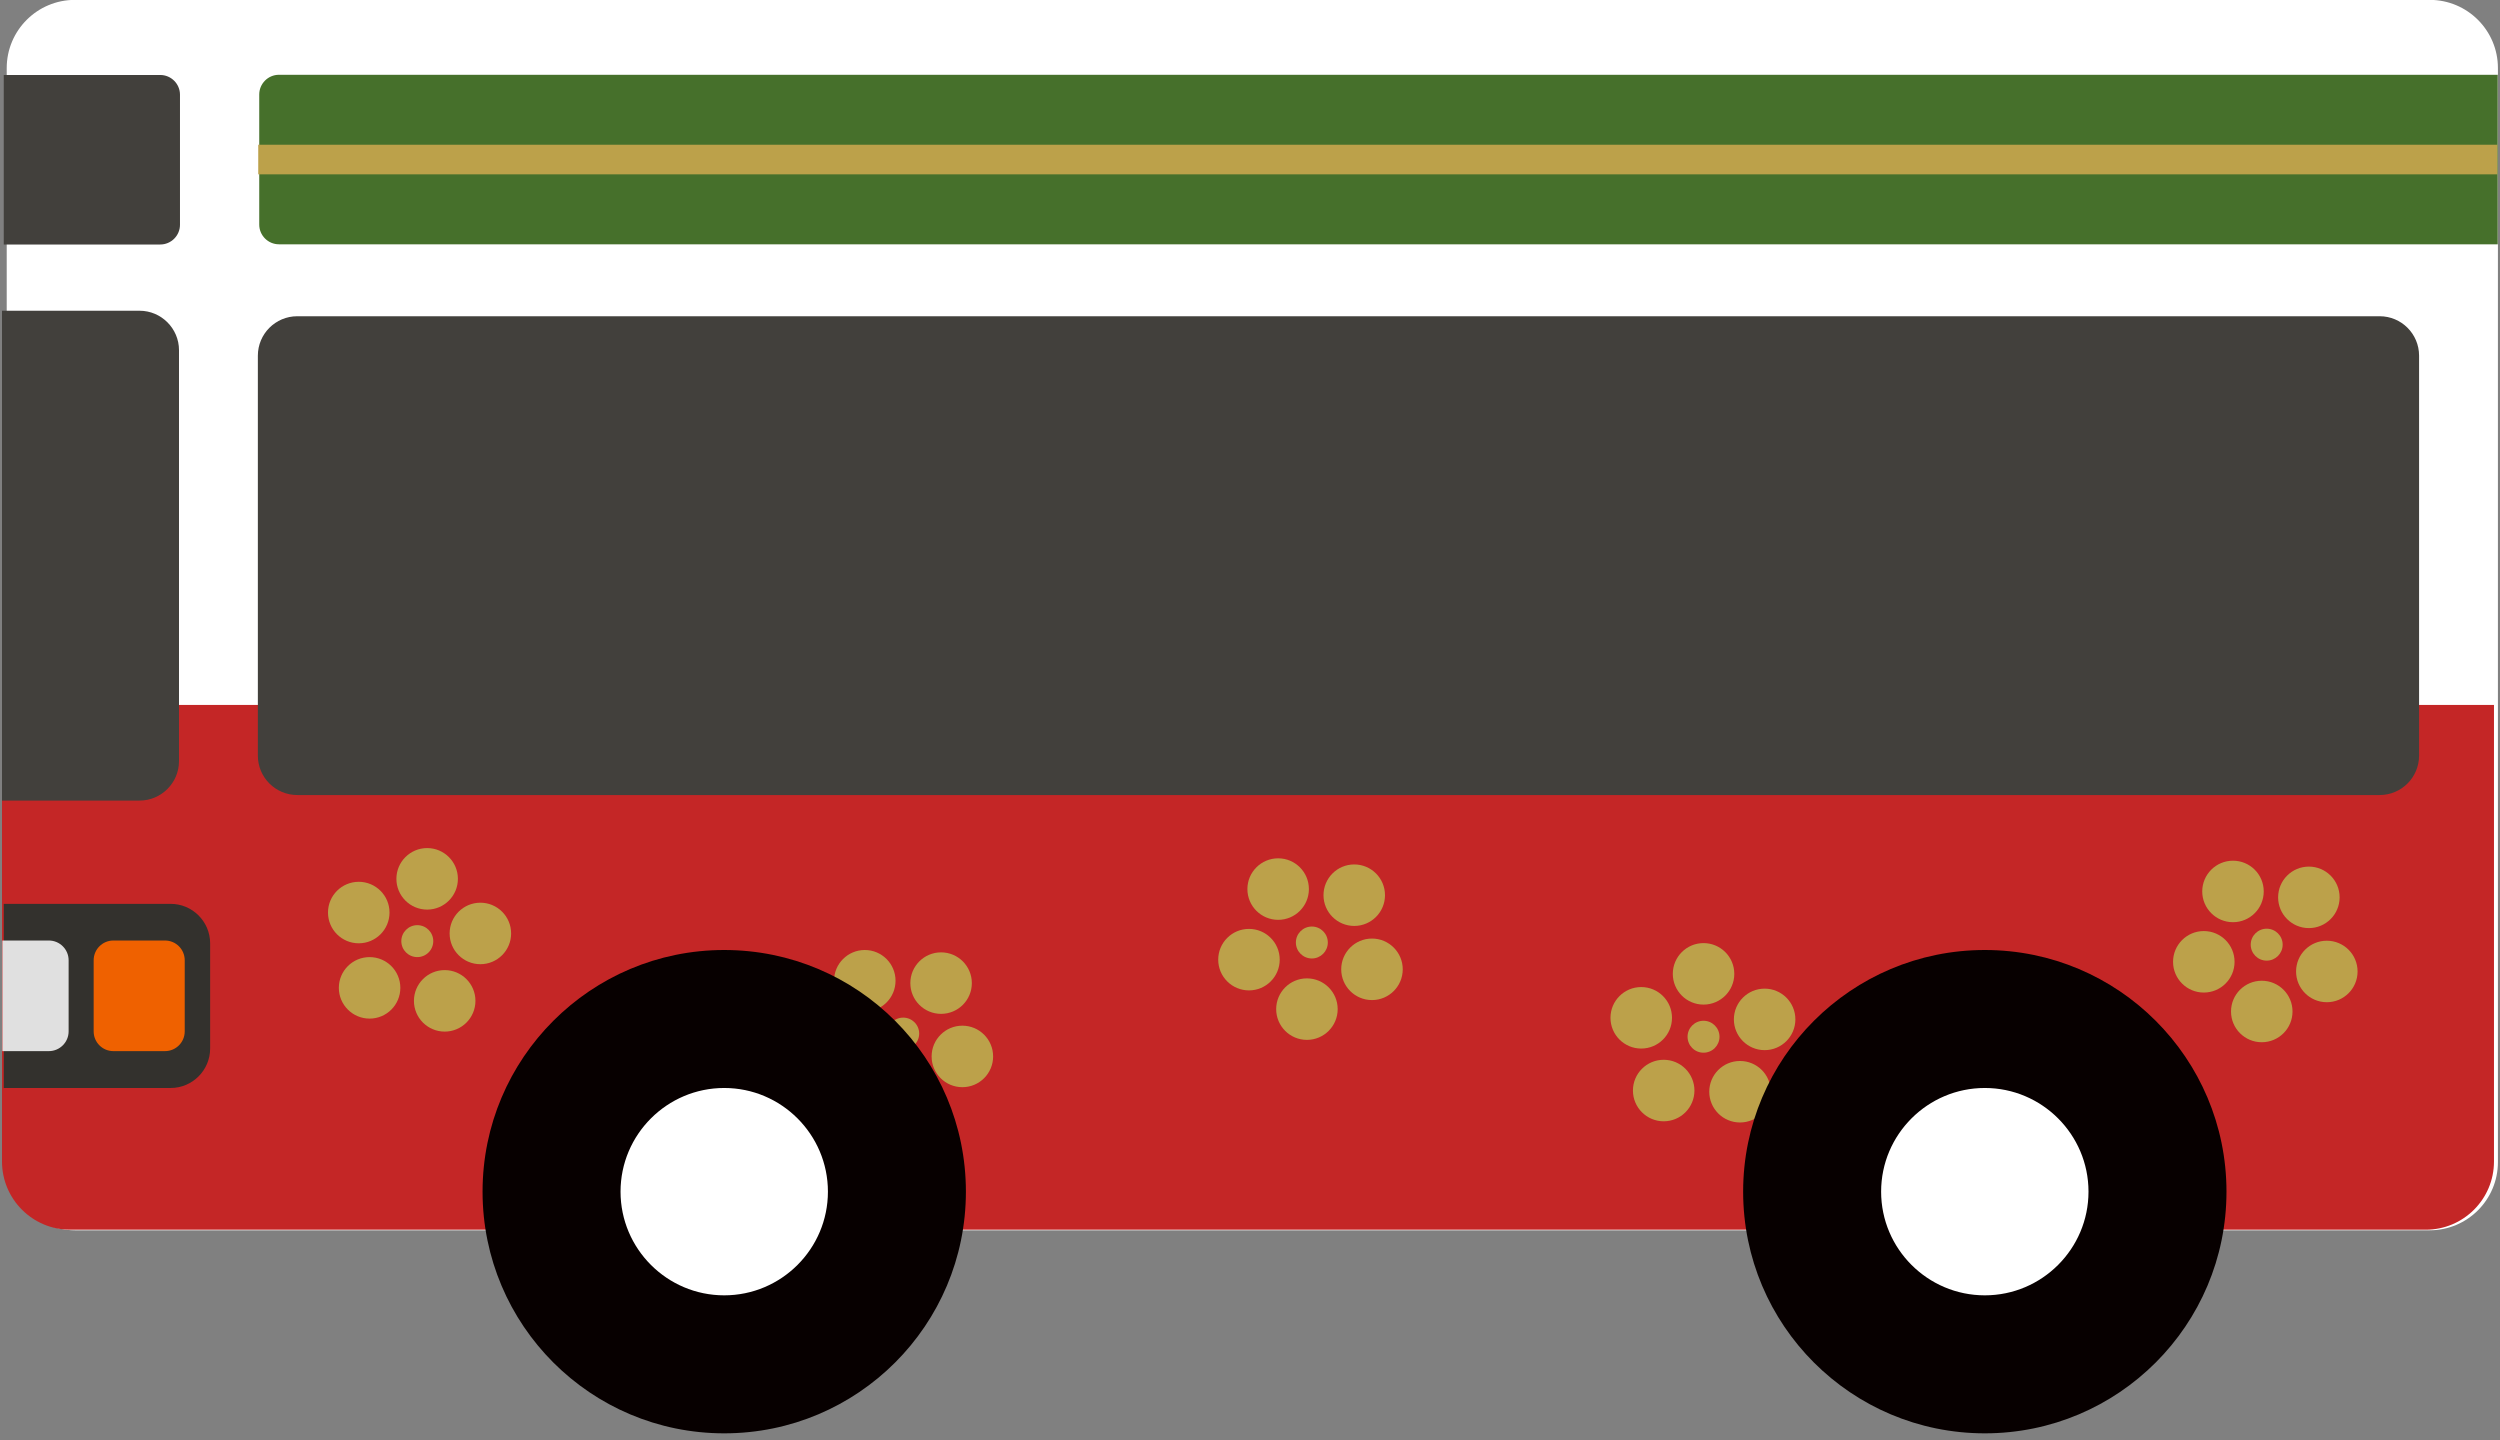
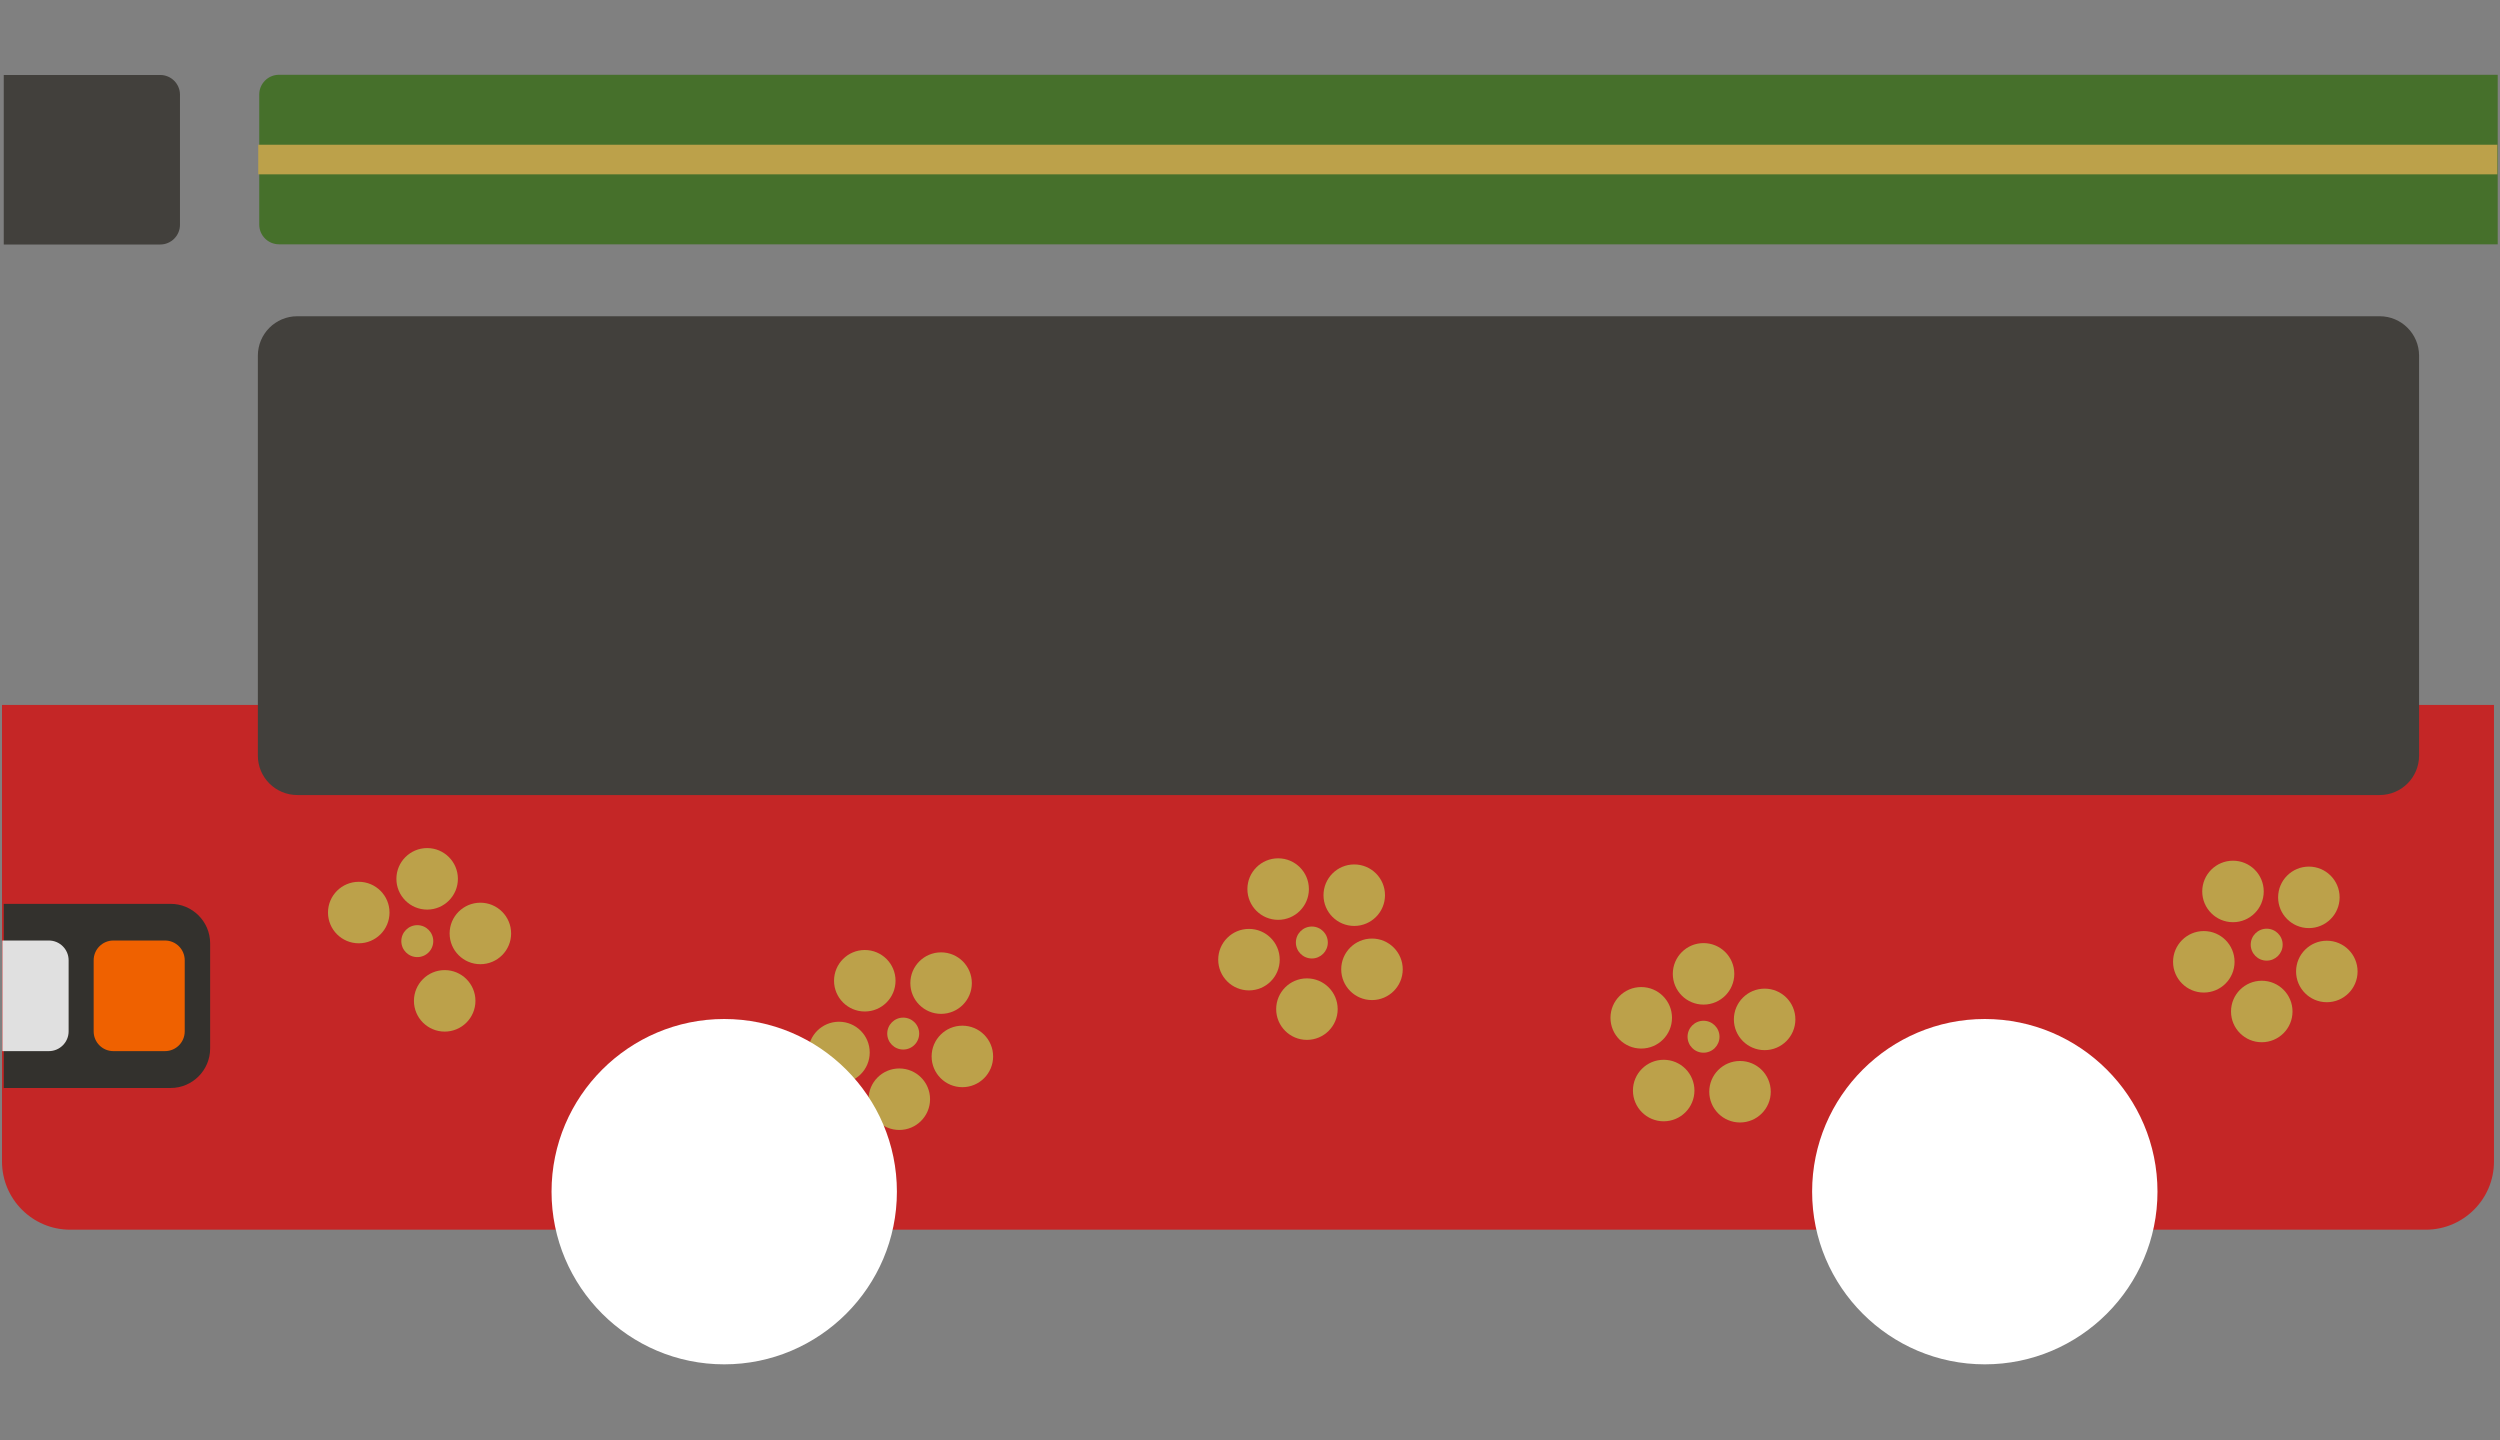
<svg xmlns="http://www.w3.org/2000/svg" viewBox="0 0 125 72" fill="none">
  <rect x="0" y="0" width="125" height="72" fill="#808080" stroke="none" />
  <g clip-path="url(#clip0_2070_4162)">
-     <path d="M121.486 -0.006H3.746C1.863 -0.006 0.336 1.52 0.336 3.404V58.105C0.336 59.988 1.863 61.515 3.746 61.515H121.486C123.369 61.515 124.896 59.988 124.896 58.105V3.404C124.896 1.52 123.369 -0.006 121.486 -0.006Z" fill="white" />
    <path d="M0.1 35.248H124.699V58.075C124.699 59.958 123.171 61.485 121.289 61.485H3.51C1.627 61.485 0.1 59.958 0.1 58.075V35.248Z" fill="#C42626" />
    <path d="M0.188 45.193H8.536C9.62 45.193 10.507 46.08 10.507 47.164V52.427C10.507 53.512 9.62 54.399 8.536 54.399H0.188V45.193Z" fill="#33312D" />
-     <path d="M0.1 15.537H6.979C8.063 15.537 8.95 16.424 8.95 17.508V38.058C8.95 39.142 8.063 40.029 6.979 40.029H0.1V15.537Z" fill="#42403C" />
    <path d="M0.188 3.749H8.013C8.555 3.749 8.999 4.192 8.999 4.734V11.239C8.999 11.781 8.555 12.225 8.013 12.225H0.188V3.749Z" fill="#42403C" />
    <path d="M13.947 3.739H124.887V12.215H13.947C13.405 12.215 12.962 11.772 12.962 11.23V4.725C12.962 4.183 13.405 3.739 13.947 3.739Z" fill="#46702B" />
    <path d="M8.25 47.026H5.668C5.124 47.026 4.683 47.468 4.683 48.012V51.57C4.683 52.114 5.124 52.556 5.668 52.556H8.25C8.795 52.556 9.236 52.114 9.236 51.57V48.012C9.236 47.468 8.795 47.026 8.25 47.026Z" fill="#EF6100" />
    <path d="M0.119 47.026H2.445C2.987 47.026 3.431 47.47 3.431 48.012V51.57C3.431 52.112 2.987 52.556 2.445 52.556H0.119V47.026Z" fill="#E0E0E0" />
    <path d="M118.983 15.812H14.864C13.775 15.812 12.893 16.695 12.893 17.784V37.781C12.893 38.87 13.775 39.752 14.864 39.752H118.983C120.071 39.752 120.954 38.87 120.954 37.781V17.784C120.954 16.695 120.071 15.812 118.983 15.812Z" fill="#42403C" />
    <path d="M85.177 50.23C86.026 50.23 86.715 49.542 86.715 48.693C86.715 47.843 86.026 47.155 85.177 47.155C84.328 47.155 83.64 47.843 83.64 48.693C83.64 49.542 84.328 50.23 85.177 50.23Z" fill="#BCA14A" />
    <path d="M82.062 52.428C82.911 52.428 83.6 51.74 83.6 50.891C83.6 50.041 82.911 49.353 82.062 49.353C81.213 49.353 80.524 50.041 80.524 50.891C80.524 51.74 81.213 52.428 82.062 52.428Z" fill="#BCA14A" />
    <path d="M83.185 56.065C84.034 56.065 84.722 55.376 84.722 54.527C84.722 53.678 84.034 52.989 83.185 52.989C82.336 52.989 81.647 53.678 81.647 54.527C81.647 55.376 82.336 56.065 83.185 56.065Z" fill="#BCA14A" />
    <path d="M87 56.124C87.85 56.124 88.538 55.435 88.538 54.586C88.538 53.737 87.85 53.049 87 53.049C86.151 53.049 85.463 53.737 85.463 54.586C85.463 55.435 86.151 56.124 87 56.124Z" fill="#BCA14A" />
    <path d="M88.232 52.507C89.081 52.507 89.769 51.818 89.769 50.969C89.769 50.12 89.081 49.432 88.232 49.432C87.383 49.432 86.694 50.12 86.694 50.969C86.694 51.818 87.383 52.507 88.232 52.507Z" fill="#BCA14A" />
    <path d="M85.176 52.635C85.617 52.635 85.975 52.278 85.975 51.837C85.975 51.396 85.617 51.038 85.176 51.038C84.735 51.038 84.378 51.396 84.378 51.837C84.378 52.278 84.735 52.635 85.176 52.635Z" fill="#BCA14A" />
    <path d="M63.908 45.992C64.757 45.992 65.445 45.303 65.445 44.454C65.445 43.605 64.757 42.916 63.908 42.916C63.059 42.916 62.37 43.605 62.37 44.454C62.37 45.303 63.059 45.992 63.908 45.992Z" fill="#BCA14A" />
    <path d="M62.449 49.52C63.298 49.52 63.986 48.832 63.986 47.983C63.986 47.133 63.298 46.445 62.449 46.445C61.599 46.445 60.911 47.133 60.911 47.983C60.911 48.832 61.599 49.52 62.449 49.52Z" fill="#BCA14A" />
    <path d="M65.346 51.994C66.195 51.994 66.884 51.306 66.884 50.457C66.884 49.608 66.195 48.919 65.346 48.919C64.497 48.919 63.809 49.608 63.809 50.457C63.809 51.306 64.497 51.994 65.346 51.994Z" fill="#BCA14A" />
    <path d="M68.599 50.004C69.448 50.004 70.137 49.315 70.137 48.466C70.137 47.617 69.448 46.928 68.599 46.928C67.75 46.928 67.061 47.617 67.061 48.466C67.061 49.315 67.75 50.004 68.599 50.004Z" fill="#BCA14A" />
    <path d="M67.712 46.297C68.561 46.297 69.25 45.609 69.25 44.76C69.25 43.911 68.561 43.222 67.712 43.222C66.863 43.222 66.175 43.911 66.175 44.76C66.175 45.609 66.863 46.297 67.712 46.297Z" fill="#BCA14A" />
    <path d="M65.592 47.924C66.033 47.924 66.391 47.566 66.391 47.125C66.391 46.684 66.033 46.327 65.592 46.327C65.151 46.327 64.794 46.684 64.794 47.125C64.794 47.566 65.151 47.924 65.592 47.924Z" fill="#BCA14A" />
    <path d="M111.65 46.11C112.499 46.11 113.187 45.421 113.187 44.572C113.187 43.723 112.499 43.035 111.65 43.035C110.801 43.035 110.112 43.723 110.112 44.572C110.112 45.421 110.801 46.11 111.65 46.11Z" fill="#BCA14A" />
    <path d="M110.191 49.628C111.04 49.628 111.728 48.94 111.728 48.091C111.728 47.242 111.04 46.553 110.191 46.553C109.342 46.553 108.653 47.242 108.653 48.091C108.653 48.94 109.342 49.628 110.191 49.628Z" fill="#BCA14A" />
    <path d="M113.088 52.112C113.937 52.112 114.626 51.424 114.626 50.575C114.626 49.725 113.937 49.037 113.088 49.037C112.239 49.037 111.551 49.725 111.551 50.575C111.551 51.424 112.239 52.112 113.088 52.112Z" fill="#BCA14A" />
    <path d="M116.341 50.111C117.19 50.111 117.879 49.423 117.879 48.574C117.879 47.724 117.19 47.036 116.341 47.036C115.492 47.036 114.804 47.724 114.804 48.574C114.804 49.423 115.492 50.111 116.341 50.111Z" fill="#BCA14A" />
    <path d="M115.444 46.405C116.293 46.405 116.981 45.717 116.981 44.868C116.981 44.019 116.293 43.33 115.444 43.33C114.595 43.33 113.906 44.019 113.906 44.868C113.906 45.717 114.595 46.405 115.444 46.405Z" fill="#BCA14A" />
    <path d="M113.334 48.032C113.775 48.032 114.133 47.674 114.133 47.233C114.133 46.792 113.775 46.435 113.334 46.435C112.894 46.435 112.536 46.792 112.536 47.233C112.536 47.674 112.894 48.032 113.334 48.032Z" fill="#BCA14A" />
    <path d="M47.054 50.693C47.903 50.693 48.592 50.005 48.592 49.156C48.592 48.306 47.903 47.618 47.054 47.618C46.205 47.618 45.517 48.306 45.517 49.156C45.517 50.005 46.205 50.693 47.054 50.693Z" fill="#BCA14A" />
    <path d="M43.24 50.575C44.089 50.575 44.777 49.886 44.777 49.037C44.777 48.188 44.089 47.5 43.24 47.5C42.391 47.5 41.702 48.188 41.702 49.037C41.702 49.886 42.391 50.575 43.24 50.575Z" fill="#BCA14A" />
    <path d="M41.949 54.162C42.798 54.162 43.486 53.474 43.486 52.624C43.486 51.775 42.798 51.087 41.949 51.087C41.099 51.087 40.411 51.775 40.411 52.624C40.411 53.474 41.099 54.162 41.949 54.162Z" fill="#BCA14A" />
    <path d="M44.965 56.498C45.814 56.498 46.503 55.809 46.503 54.96C46.503 54.111 45.814 53.423 44.965 53.423C44.116 53.423 43.428 54.111 43.428 54.96C43.428 55.809 44.116 56.498 44.965 56.498Z" fill="#BCA14A" />
    <path d="M48.119 54.359C48.968 54.359 49.656 53.671 49.656 52.822C49.656 51.973 48.968 51.284 48.119 51.284C47.269 51.284 46.581 51.973 46.581 52.822C46.581 53.671 47.269 54.359 48.119 54.359Z" fill="#BCA14A" />
    <path d="M45.161 52.477C45.602 52.477 45.959 52.12 45.959 51.679C45.959 51.238 45.602 50.881 45.161 50.881C44.72 50.881 44.362 51.238 44.362 51.679C44.362 52.12 44.72 52.477 45.161 52.477Z" fill="#BCA14A" />
    <path d="M21.358 45.48C22.207 45.48 22.895 44.791 22.895 43.942C22.895 43.093 22.207 42.404 21.358 42.404C20.509 42.404 19.82 43.093 19.82 43.942C19.82 44.791 20.509 45.48 21.358 45.48Z" fill="#BCA14A" />
    <path d="M17.938 47.165C18.787 47.165 19.476 46.477 19.476 45.627C19.476 44.778 18.787 44.09 17.938 44.09C17.089 44.09 16.4 44.778 16.4 45.627C16.4 46.477 17.089 47.165 17.938 47.165Z" fill="#BCA14A" />
-     <path d="M18.48 50.93C19.329 50.93 20.017 50.241 20.017 49.392C20.017 48.543 19.329 47.855 18.48 47.855C17.631 47.855 16.942 48.543 16.942 49.392C16.942 50.241 17.631 50.93 18.48 50.93Z" fill="#BCA14A" />
    <path d="M22.235 51.58C23.084 51.58 23.772 50.892 23.772 50.043C23.772 49.194 23.084 48.505 22.235 48.505C21.386 48.505 20.697 49.194 20.697 50.043C20.697 50.892 21.386 51.58 22.235 51.58Z" fill="#BCA14A" />
    <path d="M24.019 48.21C24.868 48.21 25.556 47.522 25.556 46.672C25.556 45.823 24.868 45.135 24.019 45.135C23.17 45.135 22.481 45.823 22.481 46.672C22.481 47.522 23.17 48.21 24.019 48.21Z" fill="#BCA14A" />
    <path d="M20.865 47.855C21.306 47.855 21.663 47.498 21.663 47.057C21.663 46.616 21.306 46.258 20.865 46.258C20.424 46.258 20.066 46.616 20.066 47.057C20.066 47.498 20.424 47.855 20.865 47.855Z" fill="#BCA14A" />
    <path d="M36.211 68.217C31.451 68.217 27.577 64.344 27.577 59.583C27.577 54.823 31.451 50.95 36.211 50.95C40.971 50.95 44.845 54.823 44.845 59.583C44.845 64.344 40.971 68.217 36.211 68.217Z" fill="white" />
-     <path d="M36.211 54.399C39.07 54.399 41.396 56.725 41.396 59.583C41.396 62.441 39.07 64.767 36.211 64.767C33.353 64.767 31.027 62.441 31.027 59.583C31.027 56.725 33.353 54.399 36.211 54.399ZM36.211 47.5C29.539 47.5 24.128 52.911 24.128 59.583C24.128 66.256 29.539 71.667 36.211 71.667C42.884 71.667 48.295 66.256 48.295 59.583C48.295 52.911 42.884 47.5 36.211 47.5Z" fill="#070000" />
    <path d="M99.24 68.217C94.48 68.217 90.606 64.344 90.606 59.583C90.606 54.823 94.48 50.95 99.24 50.95C104.001 50.95 107.874 54.823 107.874 59.583C107.874 64.344 104.001 68.217 99.24 68.217Z" fill="white" />
-     <path d="M99.241 54.399C102.099 54.399 104.425 56.725 104.425 59.583C104.425 62.441 102.099 64.767 99.241 64.767C96.382 64.767 94.056 62.441 94.056 59.583C94.056 56.725 96.382 54.399 99.241 54.399ZM99.241 47.5C92.568 47.5 87.157 52.911 87.157 59.583C87.157 66.256 92.568 71.667 99.241 71.667C105.913 71.667 111.324 66.256 111.324 59.583C111.324 52.911 105.913 47.5 99.241 47.5Z" fill="#070000" />
    <path d="M12.912 7.977H124.866" stroke="#BCA14A" stroke-width="1.478" stroke-miterlimit="10" />
  </g>
  <defs>
    <clipPath id="clip0_2070_4162">
      <rect width="124.797" height="71.673" fill="white" transform="translate(0.1 -0.006)" />
    </clipPath>
  </defs>
</svg>